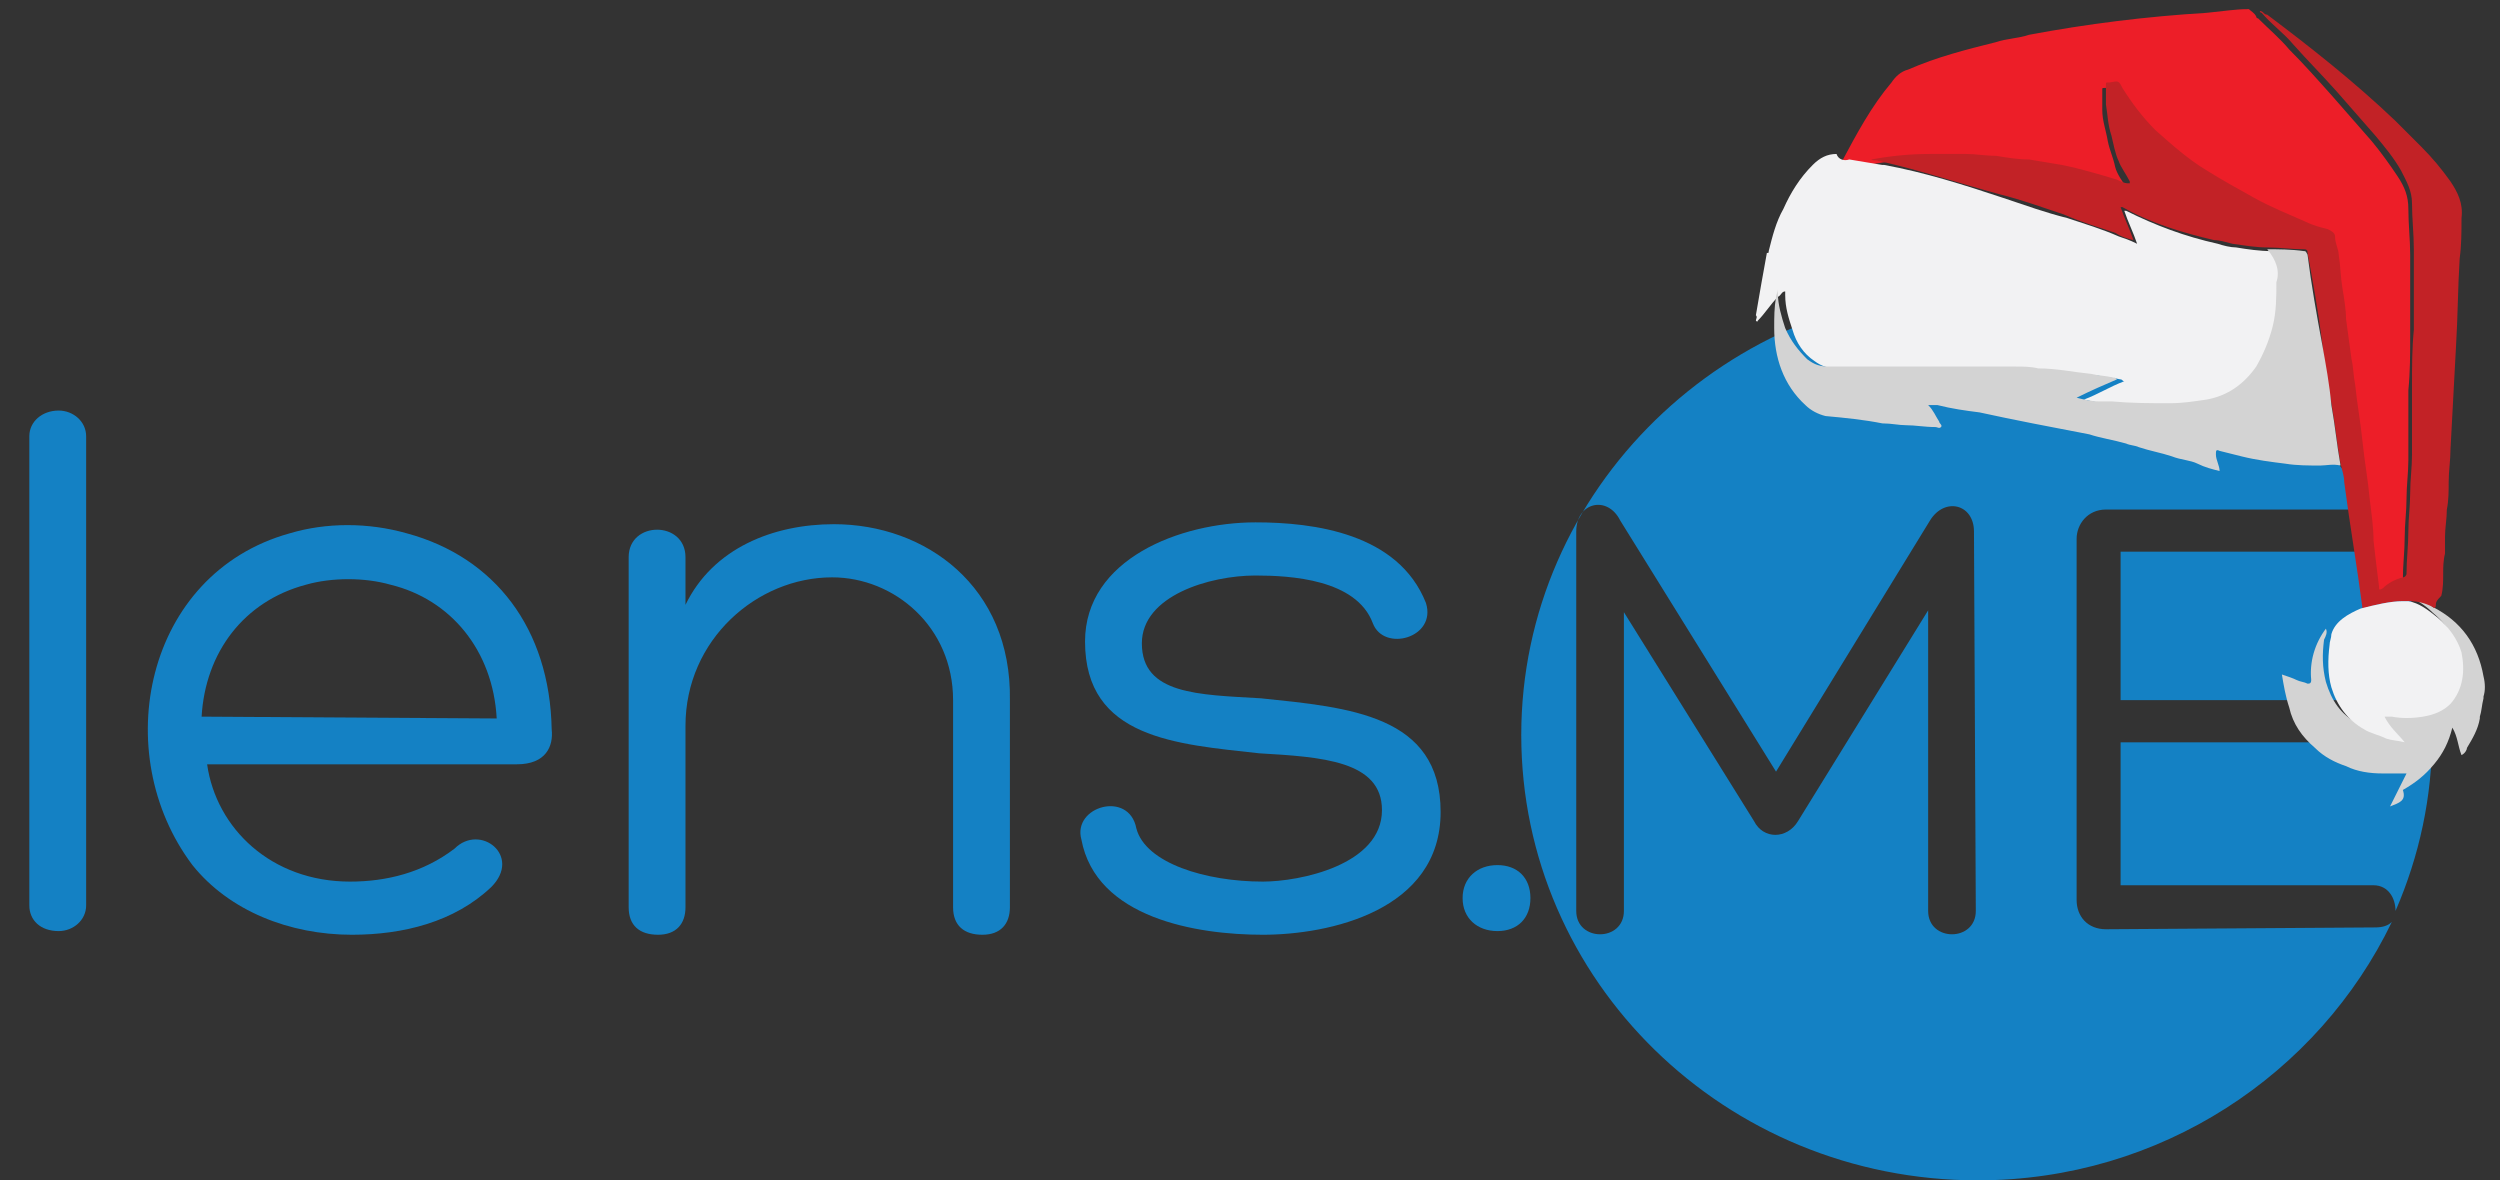
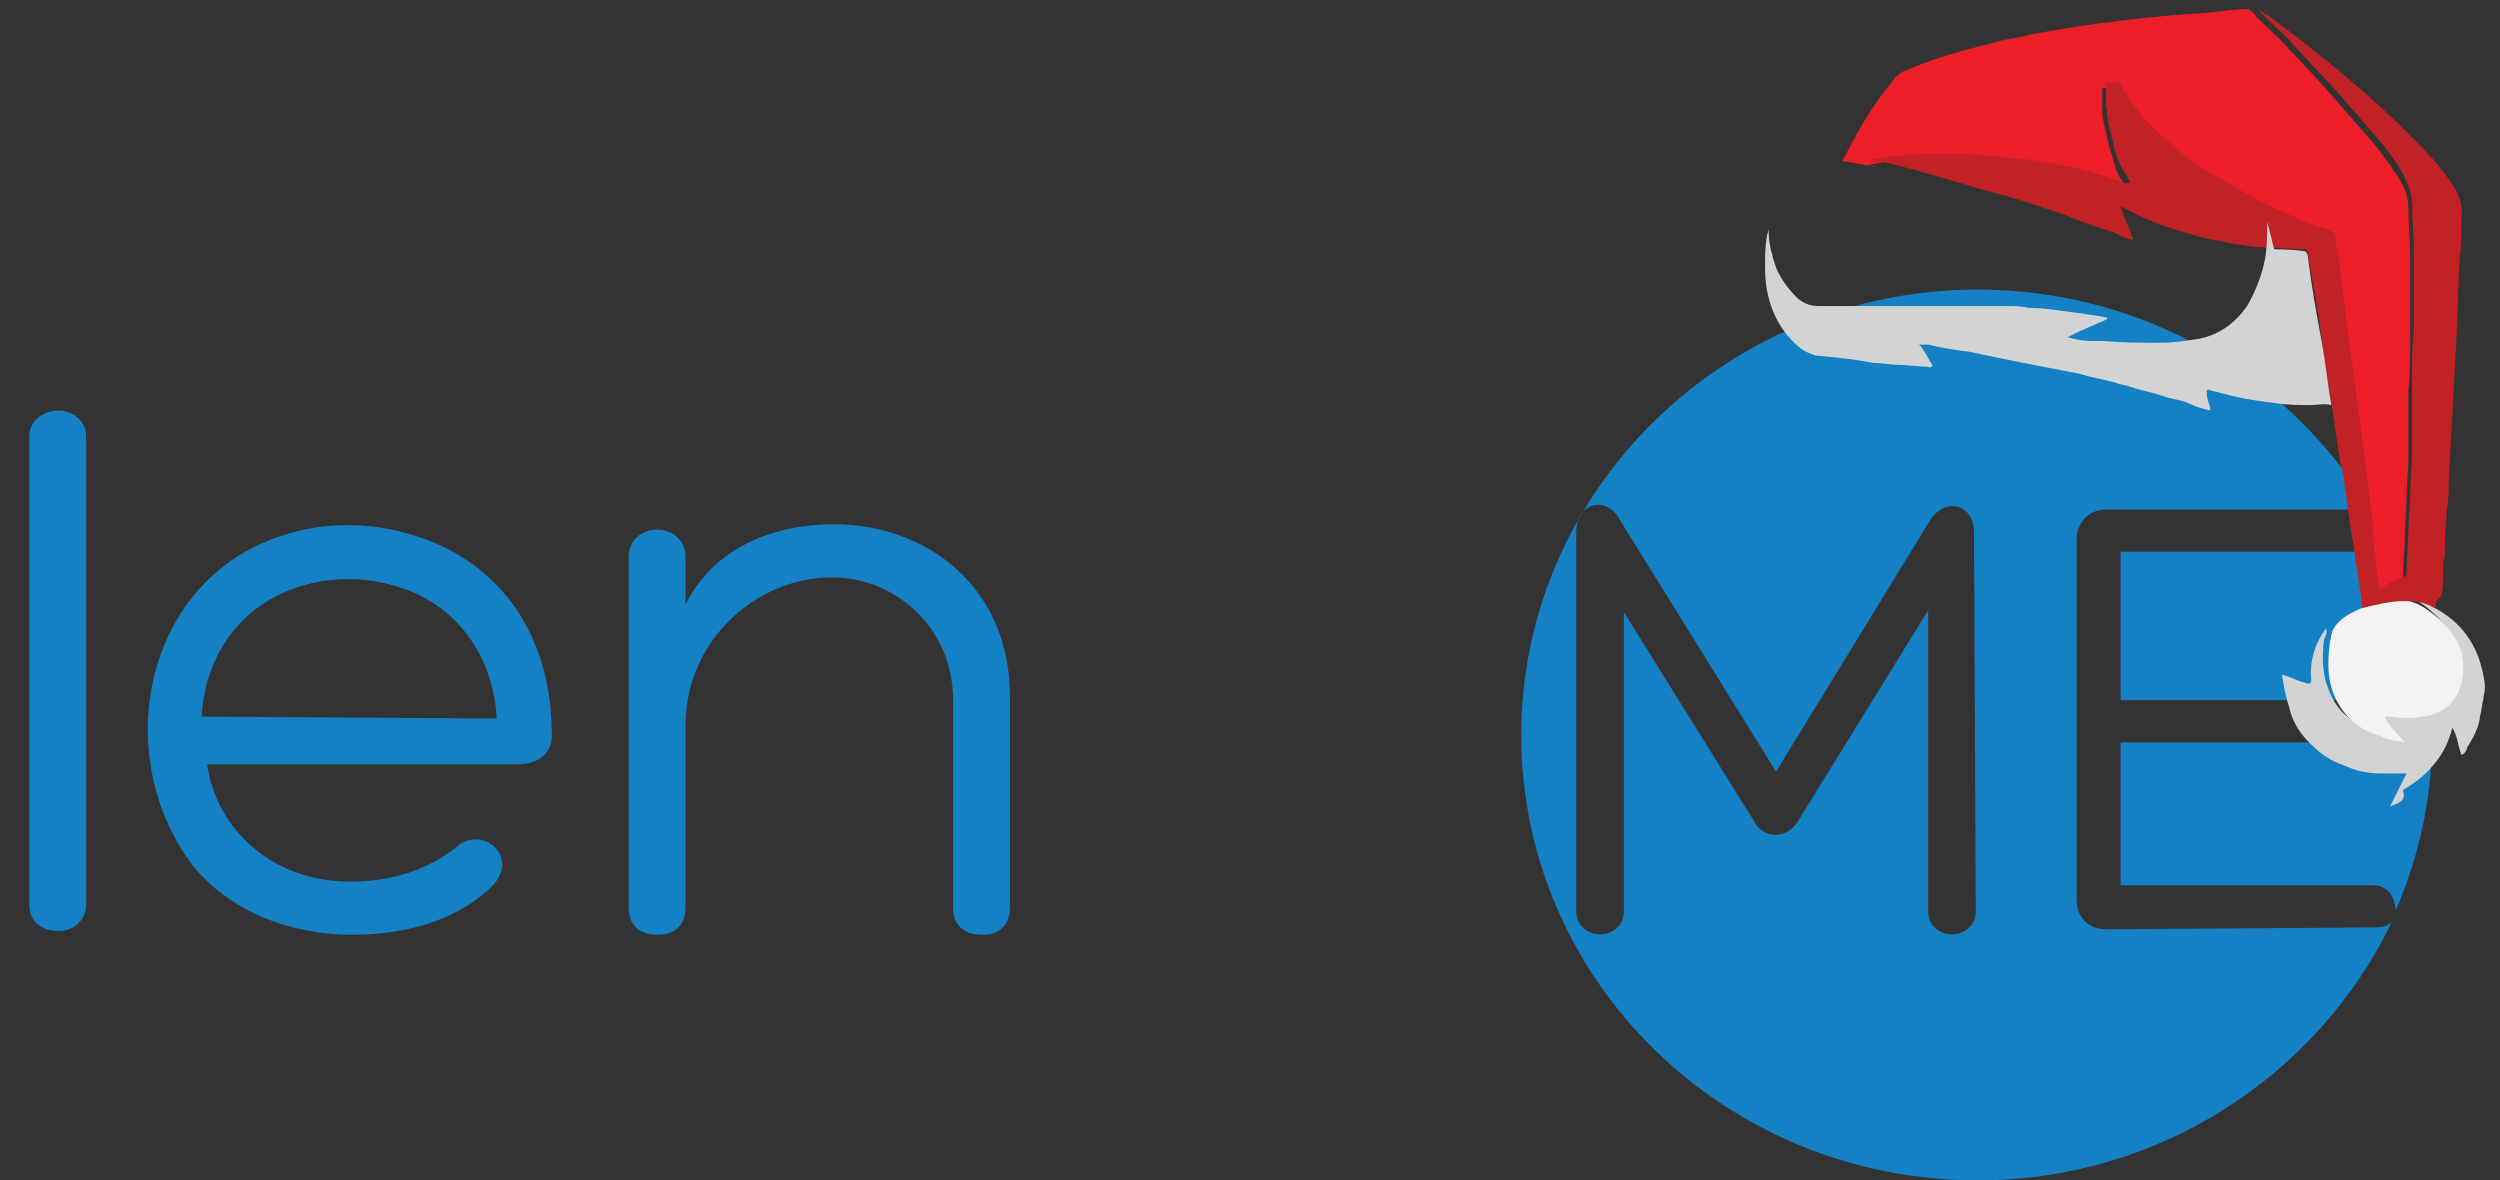
<svg xmlns="http://www.w3.org/2000/svg" version="1.1" id="Layer_1" x="0px" y="0px" viewBox="0 0 136.4 64.4" style="enable-background:new 0 0 136.4 64.4;" xml:space="preserve">
  <rect x="0" y="0" width="136.4" height="64.4" fill="#333333" stroke="none" />
  <style type="text/css">
	.st0{fill:#1481C4;}
	.st1{fill:#ED1E28;}
	.st2{fill:#F2F2F3;}
	.st3{fill:#D3D3D3;}
	.st4{fill:#C22226;}
</style>
  <g>
    <g>
      <path class="st0" d="M114.9,50.7c-1,0-1.6-0.7-1.6-1.6V29.4c0-0.8,0.6-1.6,1.6-1.6h14.4c-4.3-7.2-12.3-12-21.4-12    C94.2,15.8,83,26.7,83,40.1c0,13.4,11.1,24.3,24.9,24.3c10,0,18.6-5.8,22.6-14.1c-0.2,0.2-0.5,0.3-0.9,0.3L114.9,50.7L114.9,50.7    L114.9,50.7z M107.8,49.7c0,1.7-2.6,1.7-2.6,0V33.3l-7.1,11.5c-0.6,1-1.9,1-2.4,0l-7.1-11.4v16.3c0,1.7-2.6,1.7-2.6,0V29    c0-1.6,1.7-2,2.4-0.6l8.5,13.7l8.4-13.7c0.8-1.3,2.4-0.9,2.4,0.6L107.8,49.7L107.8,49.7z" />
      <path class="st0" d="M115.7,30.1v8.1h13.1c1.4,0,1.5,2.3,0,2.3h-13.1v7.8h13.8c0.8,0,1.2,0.7,1.2,1.4c1.3-3,2-6.2,2-9.6    c0-3.7-0.8-7.2-2.4-10.3c-0.2,0.2-0.4,0.3-0.8,0.3H115.7z" />
      <path class="st0" d="M3.2,22.4c-0.9,0-1.6,0.6-1.6,1.4v25.6c0,0.8,0.6,1.4,1.6,1.4c0.8,0,1.5-0.6,1.5-1.4V23.8    C4.7,23,4,22.4,3.2,22.4" />
      <path class="st0" d="M30.1,39.8c-0.1-5.5-3.1-9.4-7.9-10.7l0,0c-2.1-0.6-4.4-0.6-6.4,0c-7.9,2.2-9.9,12-5.3,18.1    c2,2.5,5.3,3.8,8.7,3.8c2.8,0,5.6-0.7,7.6-2.6c1.7-1.7-0.6-3.5-2-2.1c-1.7,1.3-3.7,1.8-5.7,1.8c-4.3,0-7.3-2.9-7.8-6.4h16.9    C29.8,41.7,30.2,40.7,30.1,39.8L30.1,39.8L30.1,39.8L30.1,39.8z M11,39.1c0.2-3.5,2.3-6.3,5.7-7.2c1.4-0.4,3.2-0.4,4.6,0l0,0    c3.3,0.8,5.6,3.6,5.8,7.3L11,39.1L11,39.1z" />
      <path class="st0" d="M45.5,28.6c-3.3,0-6.6,1.3-8.1,4.4v-2.6c0-2-3.1-2-3.1,0v19.1c0,1,0.6,1.5,1.6,1.5s1.5-0.6,1.5-1.5v-9.9    c0-4.7,3.9-8.1,8-8.1c3.4,0,6.6,2.7,6.6,6.7v11.3c0,1,0.6,1.5,1.6,1.5s1.5-0.6,1.5-1.5V38.2C55.2,32,50.5,28.6,45.5,28.6" />
-       <path class="st0" d="M68.8,38.1c-3.4-0.2-6.5-0.2-6.5-3c0-2.6,3.7-3.7,6.2-3.7c1.9,0,5.5,0.2,6.4,2.6c0.6,1.6,3.5,0.8,2.9-1.1    c-1.5-3.8-6.1-4.4-9.3-4.4c-4.1,0-9.3,2-9.3,6.5c0,5.3,5,5.6,9.5,6.1c3.4,0.2,6.7,0.4,6.7,3.1c0,3-4.5,3.9-6.5,3.9    c-3.1,0-6.4-1-6.9-2.9c-0.4-2.1-3.5-1.2-3,0.6c0.8,4.3,6.3,5.2,9.9,5.2c3.6,0,9.7-1.3,9.7-6.7C78.6,39,73.6,38.6,68.8,38.1" />
-       <path class="st0" d="M81.7,47.2c-1.1,0-1.9,0.7-1.9,1.8s0.8,1.8,1.9,1.8c1.1,0,1.8-0.7,1.8-1.8C83.5,47.9,82.8,47.2,81.7,47.2" />
    </g>
    <g id="pSpscG_00000058553267304032611720000000039391806147842696_">
      <g>
        <path class="st1" d="M122.6,0.5h0.1c0.1,0.1,0.3,0.2,0.4,0.4c0,0,0,0.1,0.1,0.1c0.6,0.6,1.2,1.1,1.7,1.7c0.8,0.8,1.6,1.7,2.4,2.6     c0.7,0.8,1.4,1.6,2.1,2.4c0.5,0.6,1,1.3,1.4,1.9c0.4,0.6,0.6,1.1,0.6,1.8c0,0.8,0.1,1.7,0.1,2.5c0,0.6,0,1.3,0,1.9     c0,0.8,0,1.7,0,2.5c0,1,0,2-0.1,3c0,0.7,0,1.4,0,2s0,1.2,0,1.8c0,0.7-0.1,1.4-0.1,2.1c0,0.7-0.1,1.4-0.1,2.1     c0,0.8-0.1,1.5-0.1,2.3c0,0.2-0.1,0.2-0.2,0.2c-0.4,0.1-0.8,0.3-1.1,0.6c-0.1,0.1-0.2,0.1-0.2-0.1c-0.1-0.9-0.2-1.7-0.3-2.5     c-0.1-0.8-0.2-1.5-0.2-2.2c-0.1-1-0.3-2.1-0.4-3.2c-0.1-1-0.3-2.1-0.4-3.1c0-0.5-0.1-0.9-0.2-1.4c-0.1-0.7-0.2-1.5-0.3-2.2     c-0.1-0.6-0.2-1.2-0.2-1.7c-0.1-0.6-0.1-1.2-0.2-1.8c0-0.4-0.2-0.7-0.2-1c0-0.2-0.1-0.4-0.4-0.4c-0.4-0.2-0.8-0.3-1.2-0.4     c-1-0.4-1.9-0.8-2.8-1.3c-0.9-0.4-1.8-1-2.6-1.5c-1-0.7-2-1.4-2.8-2.2c-0.7-0.7-1.3-1.4-1.8-2.3c-0.2-0.4-0.2-0.4-0.7-0.3     c0,0,0,0-0.1,0s-0.1,0-0.1,0.1c0,0.4,0,0.7,0,1.1c0,0.6,0.2,1.1,0.3,1.7c0.1,0.5,0.3,0.9,0.4,1.4c0.1,0.4,0.4,0.8,0.6,1.1     c0,0,0.1,0.1,0,0.1c0,0.1-0.1,0-0.1,0c-0.2-0.1-0.4-0.2-0.6-0.2c-1-0.4-2-0.6-3-0.8c-0.6-0.1-1.2-0.2-1.8-0.3s-1.2-0.2-1.8-0.2     c-0.5,0-1-0.1-1.6-0.1c-0.7,0-1.3,0-2,0c-1.1,0-2.1,0.1-3.2,0.3c0.2,0.1,0.3,0,0.4,0.1c-0.6-0.1-1.1-0.2-1.7-0.3c0,0,0,0-0.1,0     c0.8-1.5,1.6-3,2.7-4.3c0.2-0.3,0.5-0.6,0.9-0.7c1.6-0.7,3.2-1.1,4.8-1.5c0.6-0.2,1.2-0.2,1.8-0.4c3.2-0.6,6.4-1,9.7-1.2     C121.4,0.6,122,0.5,122.6,0.5z" />
-         <path class="st2" d="M100.9,8.7C100.9,8.7,100.9,8.8,100.9,8.7c0.6,0.1,1.2,0.2,1.8,0.3h0.1c2.2,0.4,4.4,1.1,6.5,1.8     c1.2,0.4,2.3,0.8,3.5,1.1c0.9,0.3,1.9,0.6,2.8,1c0.3,0.1,0.6,0.2,1,0.4c-0.2-0.6-0.5-1.2-0.7-1.8h0.1c1.6,0.8,3.2,1.4,5,1.8     c0.3,0.1,0.7,0.2,1,0.2c0.6,0.1,1.3,0.2,1.9,0.2c0.4,0.5,0.6,1.2,0.7,1.8c0.1,0.8,0,1.6-0.2,2.4c-0.2,0.8-0.5,1.5-0.9,2.2     c-0.6,1-1.5,1.6-2.7,1.8c-0.6,0.1-1.3,0.2-2,0.2c-1.1,0-2.2,0-3.2-0.1c-0.2,0-0.5,0-0.7,0c-0.4,0-0.7-0.1-1.2-0.2     c0.8-0.3,1.4-0.7,2.2-1c-0.1,0-0.1-0.1-0.2-0.1c-0.4-0.1-0.8-0.1-1.2-0.2c-1-0.1-1.9-0.2-2.9-0.3c-0.4,0-0.8-0.1-1.2-0.1     c-0.8,0-1.5,0-2.3,0s-1.7,0-2.5,0c-0.6,0-1.3,0-1.9,0c-1.2,0-2.3,0-3.5,0c-0.4,0-0.8-0.1-1.2-0.4c-0.6-0.4-1-1-1.2-1.7     c-0.2-0.6-0.4-1.2-0.4-1.9c0,0,0-0.1,0-0.2l0,0l0,0c-0.2,0-0.2,0.2-0.4,0.3c-0.4,0.4-0.7,0.9-1.1,1.3c0,0,0,0.1-0.1,0     c0-0.1,0.1-0.2,0-0.3c0.2-1.2,0.4-2.3,0.6-3.4c0.1,0,0.1,0,0.1-0.1c0.2-0.8,0.4-1.6,0.8-2.3c0.4-0.9,0.9-1.7,1.6-2.4     c0.4-0.4,0.8-0.6,1.3-0.6C100.3,8.7,100.6,8.8,100.9,8.7z" />
        <path class="st3" d="M130.4,44L130.4,44c0.3-0.6,0.6-1.2,0.9-1.8c-0.5,0-0.9,0-1.3,0c-0.7,0-1.4-0.1-2-0.4     c-0.6-0.2-1.2-0.5-1.7-1c-0.7-0.6-1.2-1.3-1.4-2.2c-0.2-0.6-0.3-1.2-0.4-1.8c0.3,0.1,0.6,0.2,0.8,0.3c0.2,0.1,0.4,0.1,0.6,0.2     c0.1,0,0.2,0,0.2-0.2c-0.1-1,0.2-2,0.8-2.8c0.1,0.2,0,0.4-0.1,0.6c-0.1,0.8-0.1,1.5,0.1,2.3c0.3,1,0.8,1.8,1.8,2.3     c0.4,0.2,0.8,0.4,1.2,0.5c0.3,0.1,0.6,0.2,1,0.2c-0.4-0.4-0.8-0.8-1.1-1.4c0.2,0,0.3,0,0.4,0c0.6,0.1,1.2,0.1,1.7,0     c0.6-0.1,1.1-0.3,1.5-0.7c0.8-0.8,0.9-1.7,0.6-2.8c-0.2-0.8-0.7-1.4-1.3-1.9c-0.4-0.4-1-0.8-1.6-0.9c0.4,0,0.9,0.1,1.2,0.3     c0.2,0.1,0.2,0.1,0.2-0.1c0,0.2,0.1,0.3,0.2,0.4c1.6,0.8,2.5,2.1,2.8,3.8c0.1,0.4,0.1,0.8,0,1.1v0.1c-0.1,0.4-0.1,0.7-0.2,1     c0,0,0,0,0,0.1c-0.1,0.6-0.4,1.1-0.7,1.6c0,0.1-0.1,0.3-0.3,0.4c-0.2-0.5-0.2-1-0.5-1.5c-0.2,0.8-0.5,1.4-1,2s-1,1-1.7,1.4     C131.3,43.7,130.9,43.8,130.4,44z" />
        <path class="st4" d="M132.9,33c0,0.2-0.1,0.2-0.2,0.1c-0.4-0.2-0.8-0.3-1.2-0.3c-0.1,0-0.2,0-0.3,0c-0.8,0-1.6,0.2-2.3,0.4     c-0.3-2.3-0.7-4.6-1-6.9c0-0.3-0.1-0.6-0.2-1c-0.2-1.1-0.3-2.2-0.5-3.3s-0.4-2.2-0.5-3.3c-0.2-1.6-0.5-3.3-0.8-4.9     c0-0.1,0-0.2-0.2-0.2c-0.7,0-1.3-0.1-2-0.1c-0.6,0-1.2-0.1-1.9-0.2c-0.4-0.1-0.7-0.2-1-0.2c-1.7-0.4-3.4-0.9-5-1.8c0,0,0,0-0.1,0     c0.2,0.6,0.5,1.2,0.7,1.8c-0.4-0.1-0.7-0.2-1-0.4c-0.9-0.3-1.9-0.6-2.8-1c-1.2-0.4-2.3-0.8-3.5-1.1c-2.2-0.6-4.3-1.3-6.5-1.8     h-0.1c-0.1-0.1-0.3,0-0.4-0.1c1.1-0.2,2.1-0.3,3.2-0.3c0.7,0,1.3,0,2,0c0.5,0,1,0.1,1.6,0.1c0.6,0.1,1.2,0.2,1.8,0.2     c0.6,0.1,1.2,0.2,1.8,0.3c1,0.2,2,0.5,3,0.8c0.2,0.1,0.4,0.2,0.6,0.2c0.1,0,0.1,0,0.1,0c0-0.1,0-0.1,0-0.1     c-0.2-0.4-0.5-0.8-0.6-1.1c-0.2-0.4-0.3-1-0.4-1.4c-0.2-0.6-0.2-1.1-0.3-1.7c0-0.4,0-0.7,0-1.1c0-0.1,0-0.1,0.1-0.1     c0,0,0,0,0.1,0c0.5-0.1,0.5-0.1,0.7,0.3c0.5,0.8,1.1,1.6,1.8,2.3c0.9,0.8,1.8,1.6,2.8,2.2c0.8,0.5,1.7,1,2.6,1.5s1.9,0.9,2.8,1.3     c0.4,0.2,0.8,0.3,1.2,0.4c0.2,0.1,0.4,0.2,0.4,0.4c0,0.4,0.2,0.7,0.2,1c0.1,0.6,0.1,1.2,0.2,1.8s0.2,1.2,0.2,1.7     c0.1,0.7,0.2,1.5,0.3,2.2c0.1,0.4,0.1,0.9,0.2,1.4c0.1,1,0.3,2.1,0.4,3.1s0.3,2.1,0.4,3.2c0.1,0.8,0.2,1.5,0.2,2.2     c0.1,0.9,0.2,1.7,0.3,2.5c0,0.2,0,0.2,0.2,0.1c0.3-0.3,0.7-0.5,1.1-0.6c0.1,0,0.2-0.1,0.2-0.2c0-0.8,0.1-1.5,0.1-2.3     c0-0.7,0.1-1.4,0.1-2.1c0-0.7,0.1-1.4,0.1-2.1c0-0.6,0-1.2,0-1.8c0-0.7,0-1.3,0-2c0-1,0-2,0.1-3c0-0.8,0-1.7,0-2.5     c0-0.6,0-1.3,0-1.9c0-0.8-0.1-1.7-0.1-2.5c0-0.7-0.3-1.2-0.6-1.8c-0.4-0.7-0.9-1.3-1.4-1.9c-0.7-0.8-1.4-1.6-2.1-2.4     c-0.8-0.9-1.6-1.7-2.4-2.6c-0.5-0.6-1.2-1.1-1.7-1.7c0,0-0.1,0-0.1-0.1c0.2,0,0.2,0.2,0.4,0.2c2.4,1.8,4.8,3.7,7,5.8     c0.5,0.5,1,1,1.4,1.4c0.6,0.6,1.1,1.2,1.6,1.9c0.4,0.6,0.7,1.2,0.6,2c0,0.7,0,1.5-0.1,2.2c-0.1,1.6-0.1,3.2-0.2,4.8     c-0.1,1.8-0.2,3.7-0.3,5.6c0,0.6-0.1,1.2-0.1,1.8c0,0.5,0,1-0.1,1.5c0,0.5-0.1,1-0.1,1.5c0,0.3,0,0.6,0,0.9     c-0.1,0.4-0.1,0.8-0.1,1.1c0,0.4,0,0.8-0.1,1.2C132.9,32.8,132.9,32.9,132.9,33z" />
-         <path class="st3" d="M123.7,13.6c0.6,0,1.3,0,2,0.1c0.1,0,0.1,0,0.2,0.2c0.2,1.6,0.5,3.3,0.8,4.9c0.2,1.1,0.4,2.2,0.5,3.3     c0.2,1.1,0.3,2.2,0.5,3.3c-0.4-0.1-0.8,0-1.1,0c-0.6,0-1.3,0-1.9-0.1c-0.8-0.1-1.6-0.2-2.4-0.4c-0.4-0.1-0.8-0.2-1.2-0.3     c-0.2-0.1-0.2,0-0.2,0.2c0,0.3,0.2,0.6,0.2,0.9c-0.4-0.1-0.8-0.2-1.2-0.4c-0.4-0.2-0.9-0.2-1.4-0.4c-0.6-0.2-1.2-0.3-1.8-0.5     c-0.2-0.1-0.5-0.1-0.7-0.2c-0.7-0.2-1.4-0.3-2-0.5c-1-0.2-2.1-0.4-3.1-0.6c-1-0.2-2-0.4-2.9-0.6c-0.8-0.1-1.5-0.2-2.3-0.4     c-0.1,0-0.3,0-0.5,0c0.3,0.3,0.4,0.6,0.6,0.9c0,0.1,0.2,0.2,0.1,0.3c-0.1,0.1-0.2,0-0.3,0c-0.6,0-1.1-0.1-1.6-0.1     c-0.4,0-0.8-0.1-1.3-0.1c-1-0.2-2-0.3-3.1-0.4c-0.4-0.1-0.8-0.3-1.1-0.6c-1.2-1.1-1.7-2.6-1.7-4.2c0-0.6,0-1.1,0.1-1.7     c0-0.1,0.1-0.3,0.1-0.4l0,0l0,0c0,0,0,0.1,0,0.2c0,0.6,0.2,1.3,0.4,1.9c0.3,0.7,0.7,1.2,1.2,1.7c0.4,0.3,0.7,0.4,1.2,0.4     c1.2,0,2.3,0,3.5,0c0.6,0,1.3,0,1.9,0c0.8,0,1.7,0,2.5,0s1.5,0,2.3,0c0.4,0,0.8,0,1.2,0.1c1,0,1.9,0.2,2.9,0.3     c0.4,0.1,0.8,0.1,1.2,0.2c0.1,0,0.1,0,0.2,0.1c-0.7,0.3-1.4,0.6-2.2,1c0.4,0.1,0.8,0.2,1.2,0.2c0.2,0,0.5,0,0.7,0     c1.1,0.1,2.1,0.1,3.2,0.1c0.7,0,1.3-0.1,2-0.2c1.1-0.2,2-0.8,2.7-1.8c0.4-0.7,0.7-1.4,0.9-2.2c0.2-0.8,0.2-1.6,0.2-2.4     C124.4,14.8,124.2,14.2,123.7,13.6z" />
+         <path class="st3" d="M123.7,13.6c0.6,0,1.3,0,2,0.1c0.1,0,0.1,0,0.2,0.2c0.2,1.6,0.5,3.3,0.8,4.9c0.2,1.1,0.3,2.2,0.5,3.3c-0.4-0.1-0.8,0-1.1,0c-0.6,0-1.3,0-1.9-0.1c-0.8-0.1-1.6-0.2-2.4-0.4c-0.4-0.1-0.8-0.2-1.2-0.3     c-0.2-0.1-0.2,0-0.2,0.2c0,0.3,0.2,0.6,0.2,0.9c-0.4-0.1-0.8-0.2-1.2-0.4c-0.4-0.2-0.9-0.2-1.4-0.4c-0.6-0.2-1.2-0.3-1.8-0.5     c-0.2-0.1-0.5-0.1-0.7-0.2c-0.7-0.2-1.4-0.3-2-0.5c-1-0.2-2.1-0.4-3.1-0.6c-1-0.2-2-0.4-2.9-0.6c-0.8-0.1-1.5-0.2-2.3-0.4     c-0.1,0-0.3,0-0.5,0c0.3,0.3,0.4,0.6,0.6,0.9c0,0.1,0.2,0.2,0.1,0.3c-0.1,0.1-0.2,0-0.3,0c-0.6,0-1.1-0.1-1.6-0.1     c-0.4,0-0.8-0.1-1.3-0.1c-1-0.2-2-0.3-3.1-0.4c-0.4-0.1-0.8-0.3-1.1-0.6c-1.2-1.1-1.7-2.6-1.7-4.2c0-0.6,0-1.1,0.1-1.7     c0-0.1,0.1-0.3,0.1-0.4l0,0l0,0c0,0,0,0.1,0,0.2c0,0.6,0.2,1.3,0.4,1.9c0.3,0.7,0.7,1.2,1.2,1.7c0.4,0.3,0.7,0.4,1.2,0.4     c1.2,0,2.3,0,3.5,0c0.6,0,1.3,0,1.9,0c0.8,0,1.7,0,2.5,0s1.5,0,2.3,0c0.4,0,0.8,0,1.2,0.1c1,0,1.9,0.2,2.9,0.3     c0.4,0.1,0.8,0.1,1.2,0.2c0.1,0,0.1,0,0.2,0.1c-0.7,0.3-1.4,0.6-2.2,1c0.4,0.1,0.8,0.2,1.2,0.2c0.2,0,0.5,0,0.7,0     c1.1,0.1,2.1,0.1,3.2,0.1c0.7,0,1.3-0.1,2-0.2c1.1-0.2,2-0.8,2.7-1.8c0.4-0.7,0.7-1.4,0.9-2.2c0.2-0.8,0.2-1.6,0.2-2.4     C124.4,14.8,124.2,14.2,123.7,13.6z" />
        <path class="st2" d="M128.8,33.2c0.8-0.2,1.6-0.4,2.3-0.4c0.1,0,0.2,0,0.3,0c0.6,0.1,1.1,0.5,1.6,0.9c0.6,0.5,1.1,1.2,1.3,1.9     c0.2,1,0.1,2-0.6,2.8c-0.4,0.4-0.9,0.6-1.5,0.7c-0.6,0.1-1.2,0.1-1.7,0c-0.1,0-0.3,0-0.4,0c0.3,0.6,0.7,0.9,1.1,1.4     c-0.4-0.1-0.7-0.1-1-0.2c-0.4-0.2-0.9-0.3-1.2-0.5c-0.9-0.5-1.5-1.3-1.8-2.3c-0.2-0.7-0.2-1.5-0.1-2.3c0-0.2,0.1-0.4,0.1-0.6     C127.4,33.9,128.1,33.5,128.8,33.2z" />
      </g>
    </g>
  </g>
</svg>